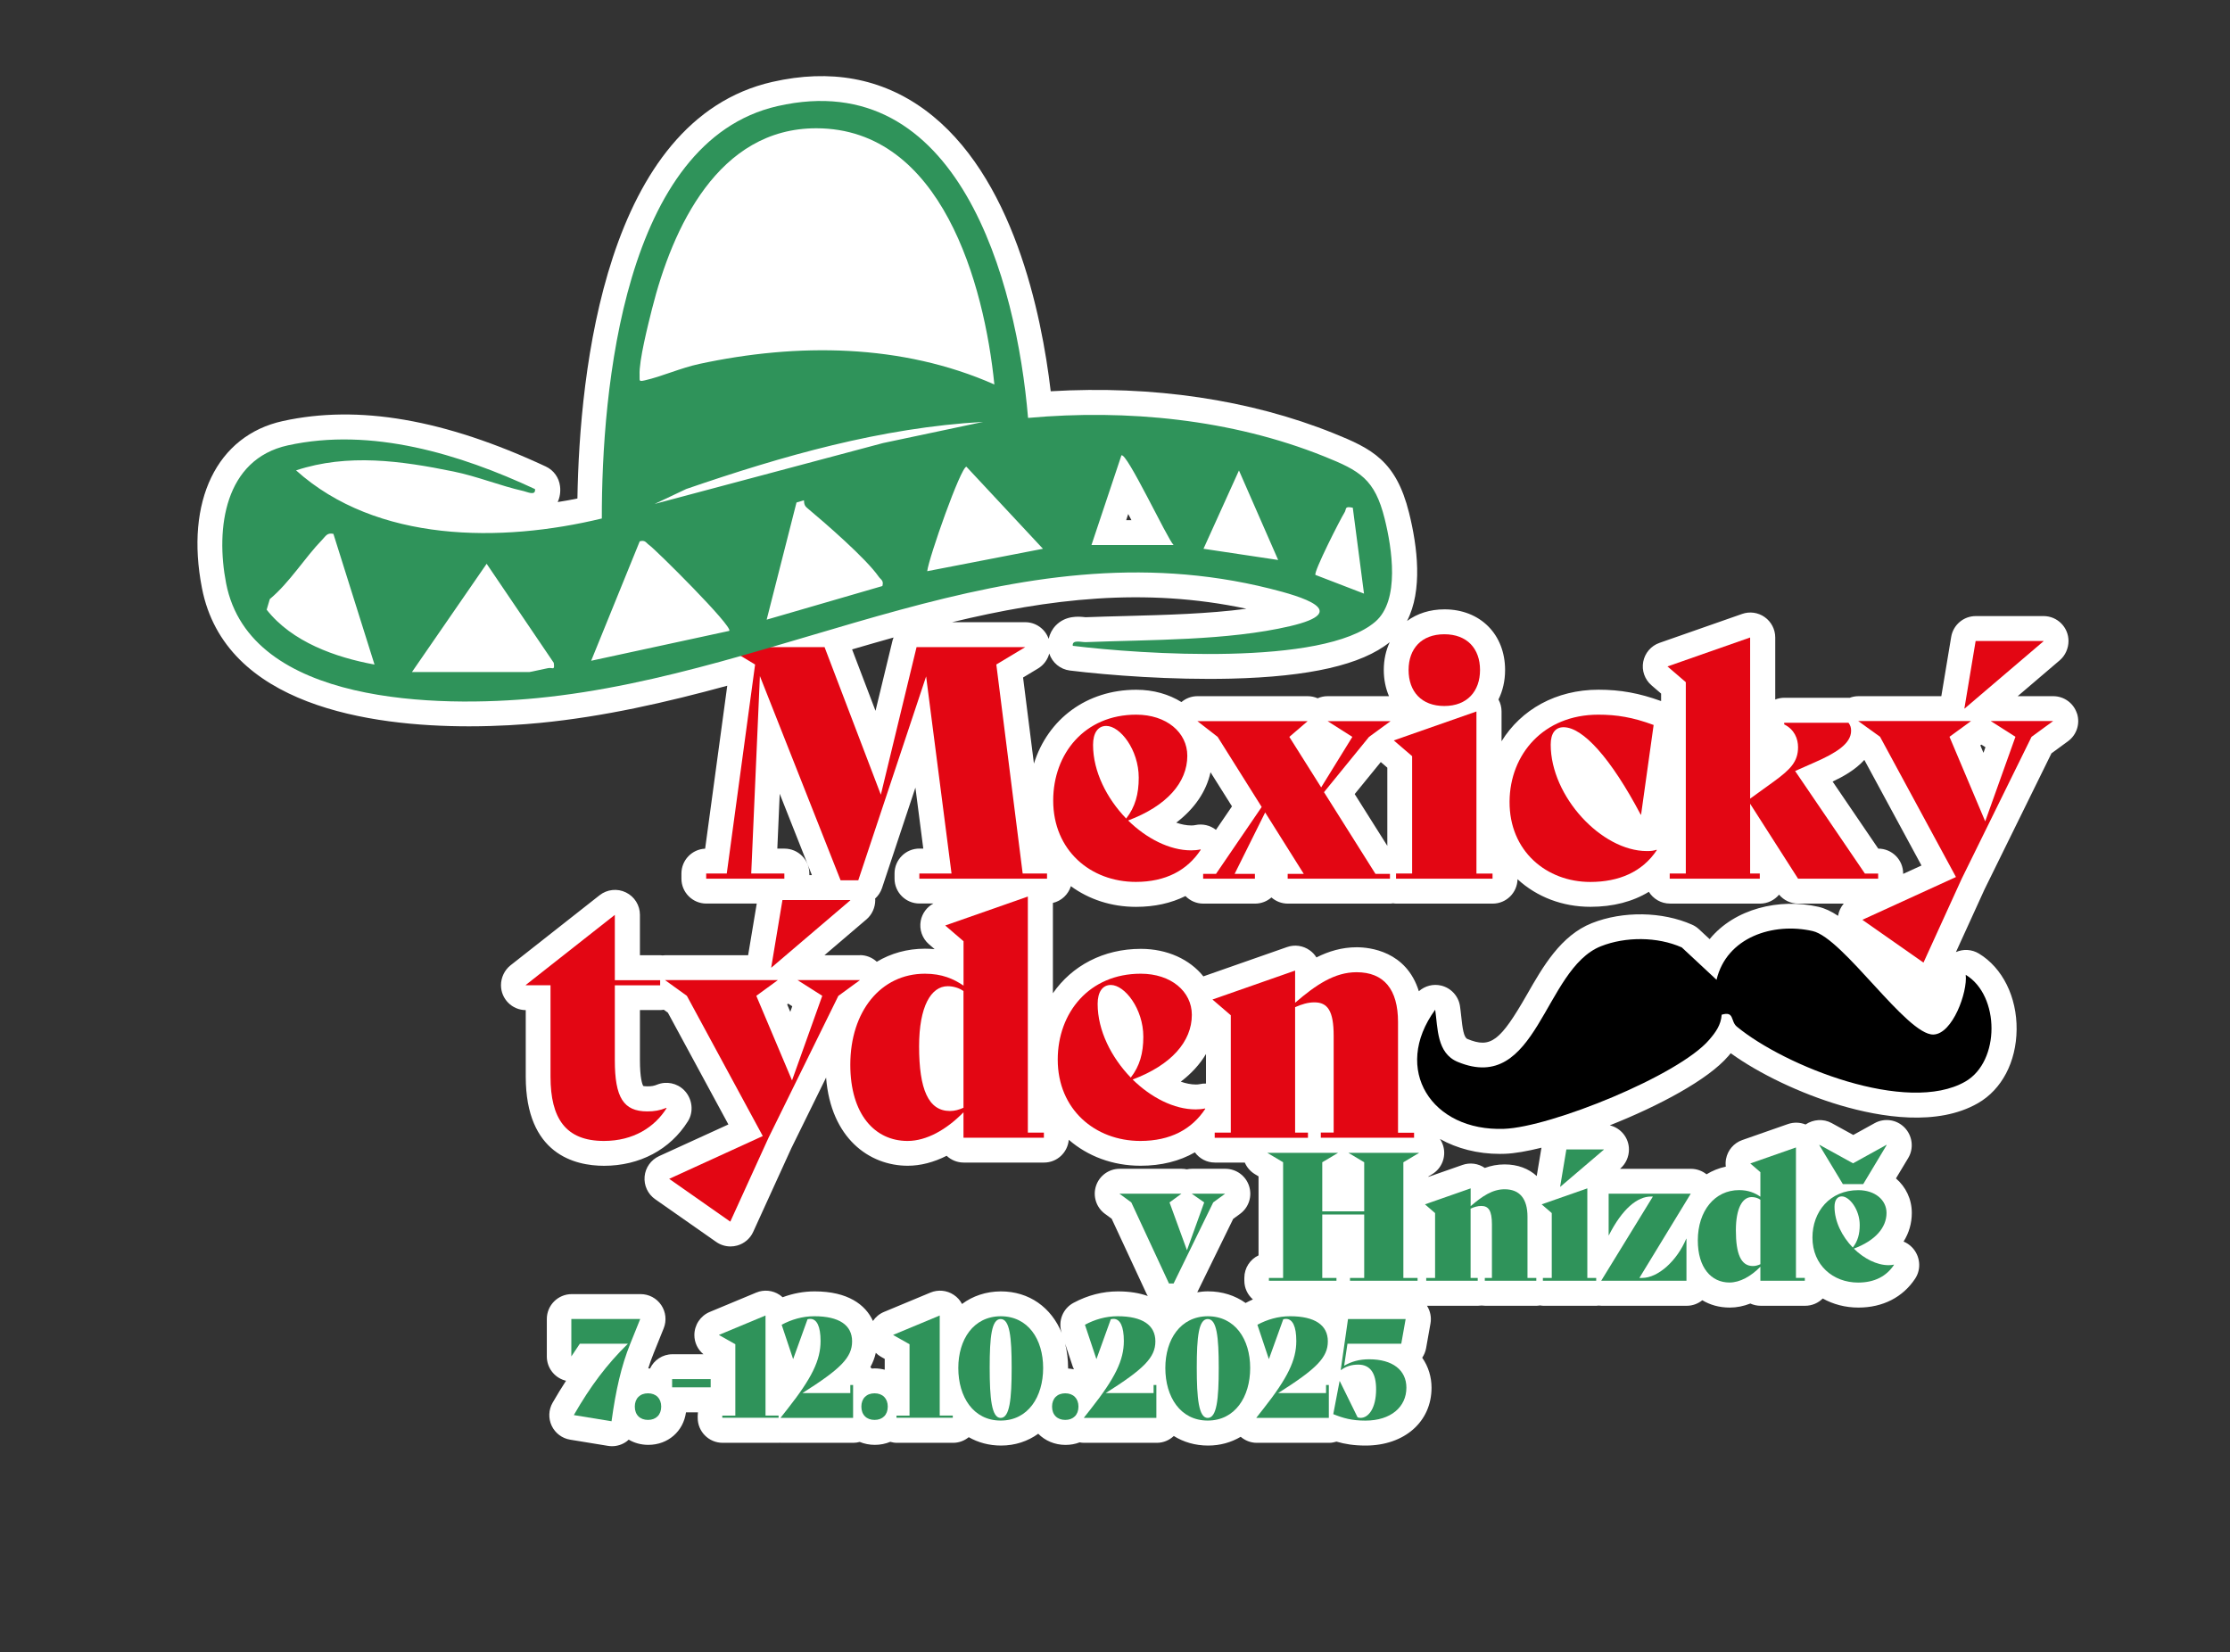
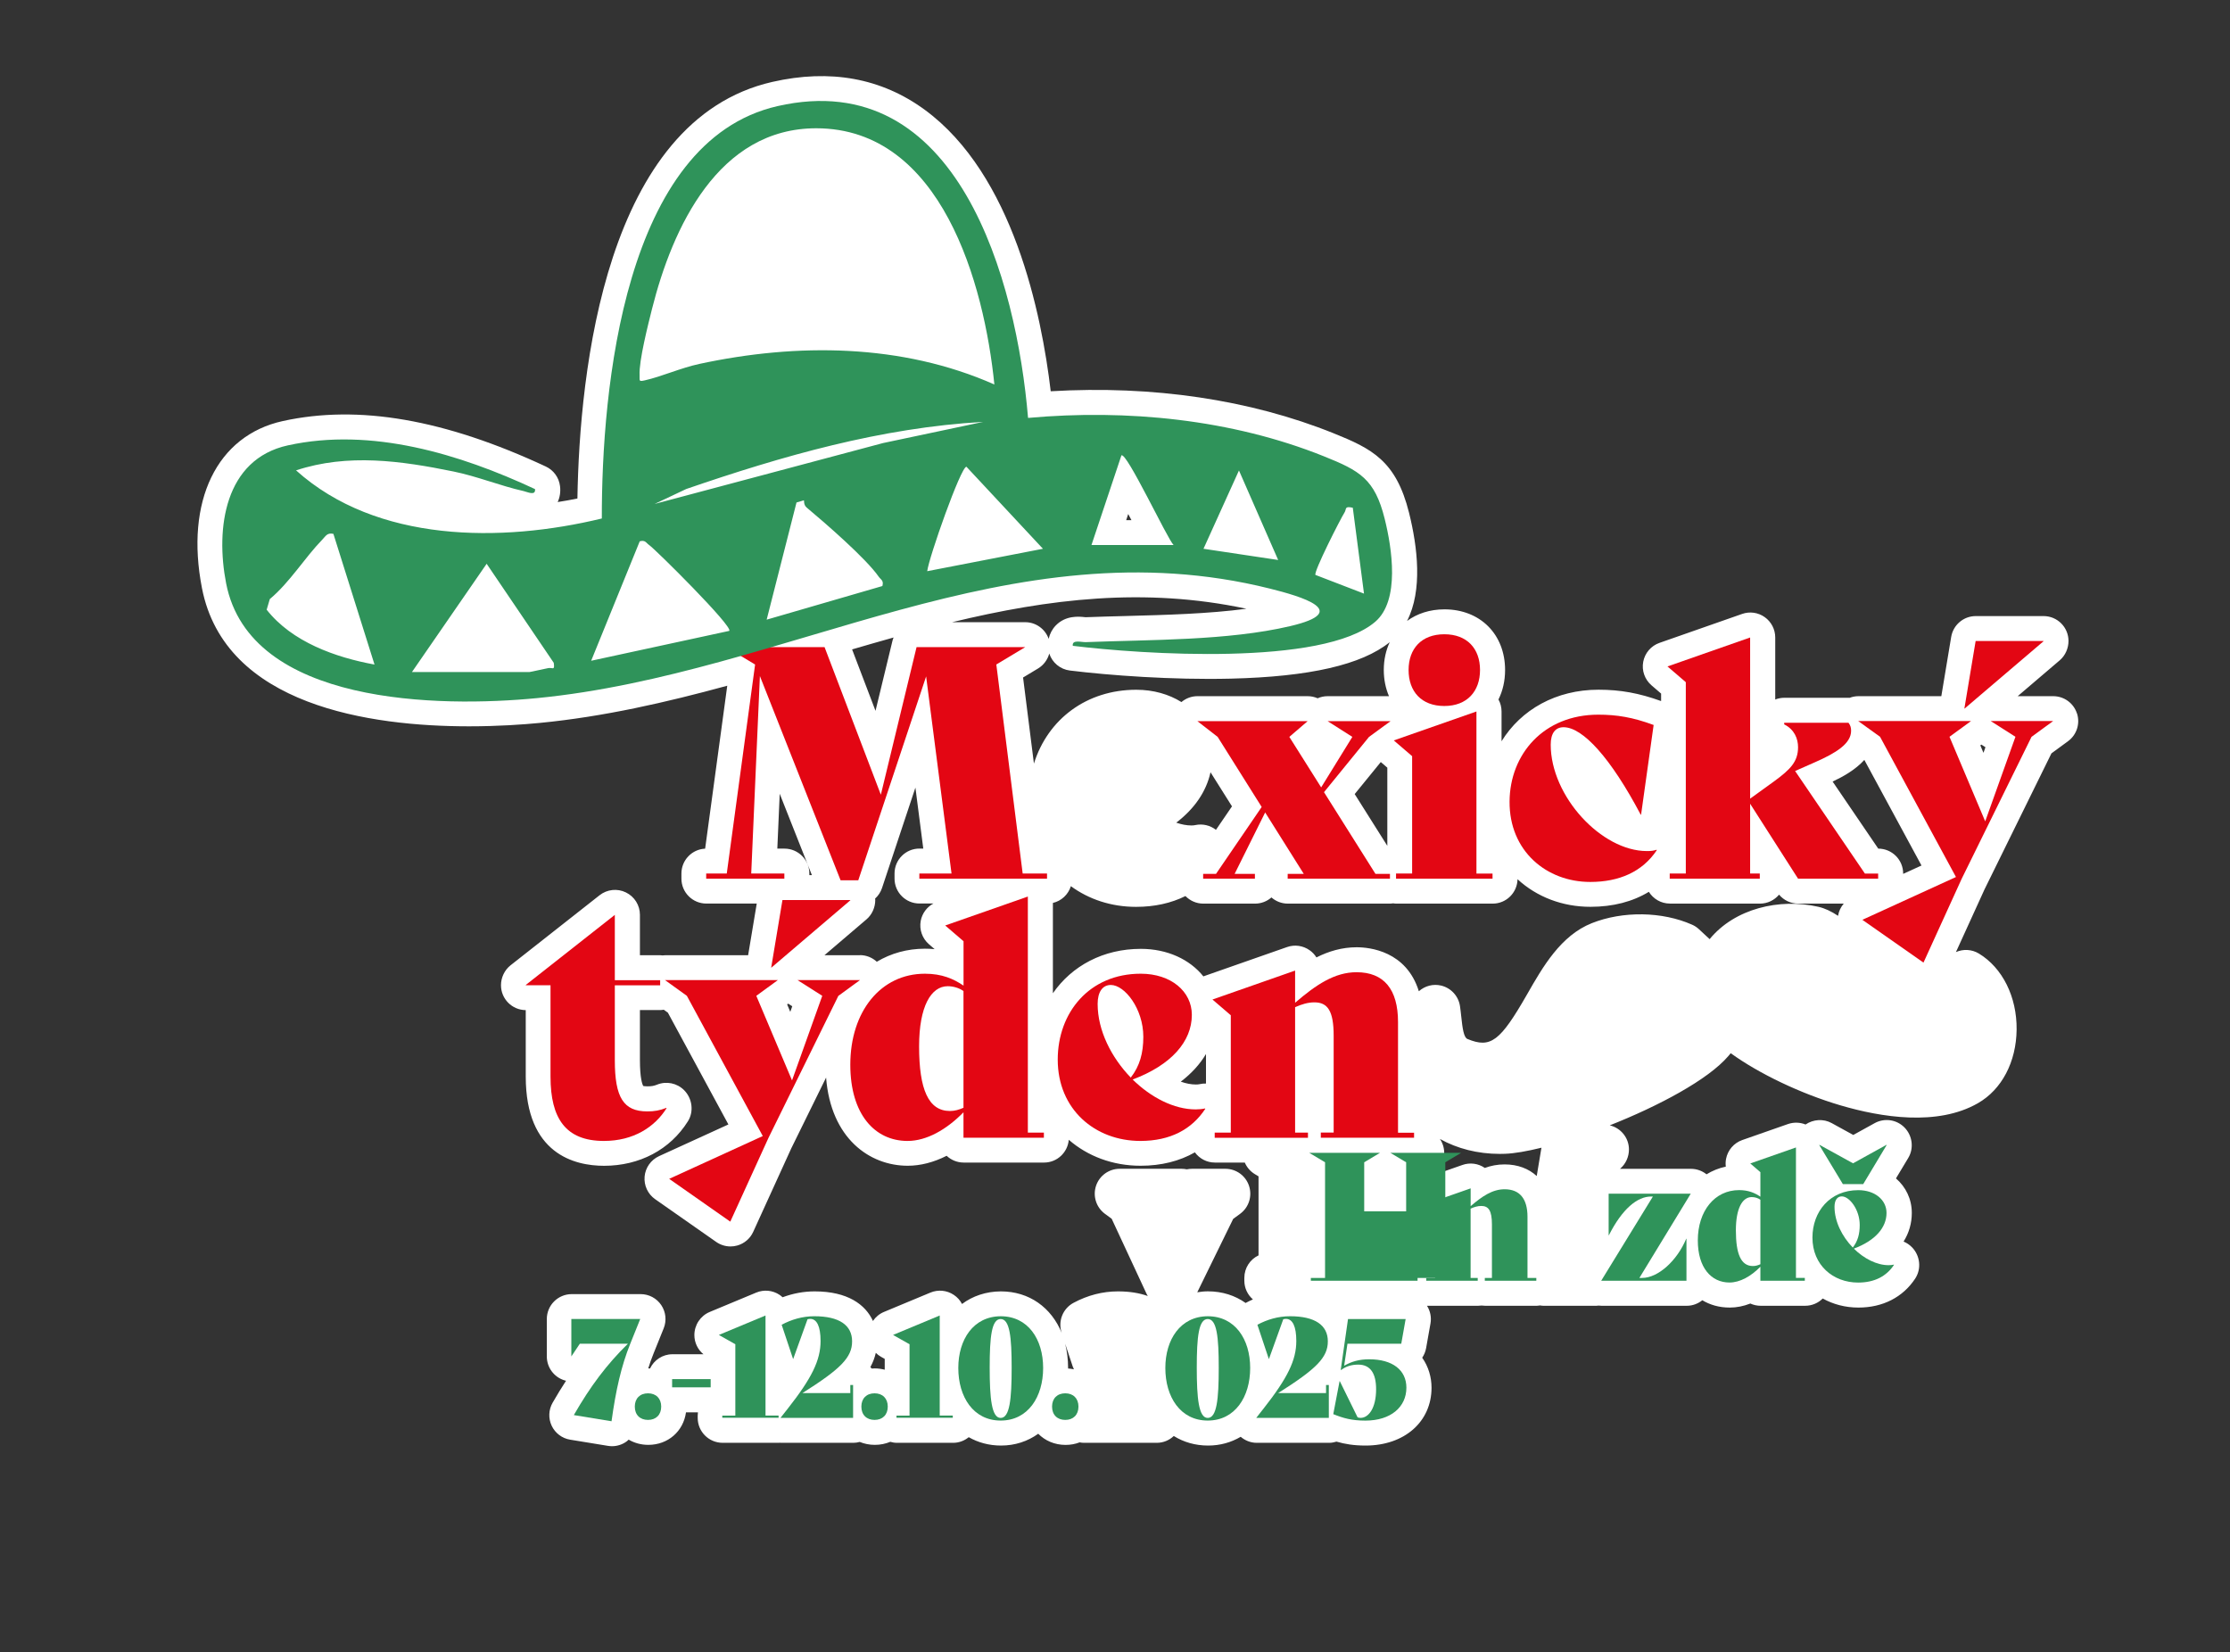
<svg xmlns="http://www.w3.org/2000/svg" id="Vrstva_1" viewBox="0 0 447.65 331.69">
  <rect x="0" y="0" width="447.65" height="331.69" fill="#333333" stroke="none" />
  <defs>
    <style> .st0 { fill: #fff; } .st1 { fill: #e30613; } .st2 { fill: #2f935a; } </style>
  </defs>
  <path class="st0" d="M416.92,143.2c-.67-2.06-2.59-3.45-4.75-3.45h-7.14l8.45-7.21c1.11-.95,1.75-2.4,1.75-3.87,0-2.76-2.24-5-5-5h-13.62c-2.44,0-4.53,1.77-4.93,4.18l-1.98,11.9h-16.65c-.62,0-1.21.12-1.76.33-.06,0-.12-.01-.18-.01h-12.91c-.65,0-1.27.12-1.84.35v-12.46c0-1.62-.79-3.14-2.11-4.08-1.32-.94-3.02-1.18-4.54-.64l-16.59,5.81c-1.69.59-2.93,2.04-3.26,3.79-.33,1.76.3,3.55,1.65,4.72l1.94,1.67v1.5c-4.39-1.59-8.17-2.28-12.56-2.28-8.54,0-15.56,4-19.47,10.35v-5.99c0-.85-.22-1.68-.62-2.4.86-1.72,1.33-3.72,1.33-5.92,0-7.16-5-12.17-12.17-12.17-2.93,0-5.49.85-7.51,2.33,3.16-6.15,2.11-14.85.4-21.72-2.6-10.44-7.46-12.87-15.18-15.97-16.75-6.74-36.28-9.63-56.75-8.42-1.83-15.52-7.54-43.52-25.31-56.52-8.68-6.35-18.96-8.22-30.57-5.58-33.57,7.66-38.71,58.2-39.13,83.63-1.22.25-2.55.49-3.96.71.44-.95.61-2.04.47-3.18-.2-1.72-1.28-3.22-2.85-3.95-20.32-9.48-37.6-12.47-52.8-9.13-13.25,2.91-19.63,16.07-16.23,33.53,4.6,23.65,33.87,27.75,53.62,27.75,5.85,0,10.87-.36,14.16-.68,12.89-1.25,25.43-4.13,37.67-7.47l-4.44,32.71c-2.65.12-4.76,2.31-4.76,4.99v1.03c0,2.76,2.24,5,5,5h10.12l-1.73,10.37h-16.65c-.18,0-.36.02-.54.04-.14-.01-.28-.04-.43-.04h-4.1v-8.11c0-1.92-1.09-3.66-2.82-4.5-1.72-.84-3.77-.62-5.28.57l-17.88,14.07c-1.2.95-1.91,2.46-1.91,3.99,0,2.75,2.22,4.98,4.97,5v13.34c0,15.58,9.85,17.91,15.72,17.91,7.13,0,13.27-3.25,16.83-8.93,1.24-1.97.88-4.61-.77-6.26-1.41-1.41-3.54-1.85-5.39-1.11-.67.27-1.14.35-1.95.35-.47,0-.74-.04-.87-.08-.17-.32-.65-1.56-.65-5.19v-10.04h4.1c.24,0,.46-.04.69-.07l.82.59,12.15,22.44-13.92,6.36c-1.63.75-2.74,2.31-2.9,4.09-.16,1.79.64,3.52,2.11,4.55l12.27,8.59c.85.59,1.85.9,2.87.9.44,0,.88-.06,1.32-.18,1.43-.39,2.62-1.4,3.23-2.75l7.65-16.78,6.98-14.19c.96,12.2,8.71,17.7,16.39,17.7,2.57,0,5.22-.69,7.81-2,.89.84,2.1,1.36,3.42,1.36h16.14c2.61,0,4.73-2.01,4.96-4.57,3.77,3.27,8.77,5.21,14.41,5.21,4.15,0,7.81-.92,10.9-2.69.91,1.24,2.36,2.05,4.02,2.05h6c.41.95,1.1,1.77,2.03,2.33l.73.44v15.86c-1.69.8-2.85,2.52-2.85,4.52v.57c0,1.5.67,2.83,1.72,3.75-.47.21-.94.43-1.4.68-.02.01-.04.03-.06.04-2.11-1.5-4.68-2.34-7.58-2.34-.73,0-1.44.08-2.13.19l7.21-14.73,1.39-1.02c1.75-1.28,2.47-3.53,1.8-5.59-.67-2.06-2.59-3.45-4.75-3.45h-6.71c-.35,0-.7.04-1.04.11-.33-.07-.68-.11-1.03-.11h-12.45c-2.16,0-4.08,1.39-4.75,3.45-.67,2.06.06,4.31,1.8,5.59l1.35.99,7.02,15.1c.07.14.15.28.23.41-1.64-.59-3.62-.93-5.99-.93-3.07,0-6.07.77-8.92,2.3-2.15,1.15-3.15,3.68-2.38,5.99l.03.09c-2.09-5.14-6.54-8.38-12.24-8.38-2.99.02-5.65.93-7.79,2.53-.38-.73-.94-1.36-1.65-1.83-1.39-.93-3.15-1.1-4.69-.46l-9.34,3.89c-.91.38-1.67,1.02-2.2,1.81-1.5-3.29-5.07-5.94-11.7-5.94-2.19,0-4.34.4-6.44,1.18-.19-.17-.39-.34-.6-.48-1.39-.93-3.15-1.1-4.69-.46l-9.34,3.89c-1.87.78-3.08,2.62-3.08,4.64,0,1.51.68,2.91,1.82,3.85h-6.22c-1.99,0-3.7,1.17-4.5,2.86-.12,0-.23-.02-.35-.02,0,0,0,0-.01,0,.33-1.06.69-2.07,1.09-3.05l2.01-4.99c.62-1.54.44-3.29-.49-4.67-.93-1.38-2.48-2.2-4.14-2.2h-13.83c-2.76,0-5,2.24-5,5v7.52c0,2.2,1.44,4.15,3.55,4.79.1.03.21.06.31.08-.9,1.38-1.79,2.84-2.69,4.4-.82,1.42-.89,3.16-.19,4.64.7,1.48,2.09,2.53,3.71,2.79l7.58,1.24c.27.04.54.07.81.07,1.06,0,2.11-.34,2.97-.98.14-.1.25-.23.38-.34,1.14.67,2.48,1.05,3.95,1.05,3.97,0,7.04-2.74,7.56-6.53h2.4c-.03.22-.05.45-.05.68v.44c0,2.76,2.24,5,5,5h11.3c.07,0,.14-.02.21-.02.07,0,.14.02.21.02h14.55c.44,0,.85-.07,1.25-.18.93.38,1.95.59,3.05.59s2.15-.22,3.09-.61c.42.12.86.2,1.32.2h11.3c1.19,0,2.27-.43,3.13-1.13,1.89,1.08,4.08,1.68,6.49,1.68,2.82,0,5.36-.86,7.46-2.37,1.37,1.39,3.29,2.24,5.49,2.24,1.01,0,1.95-.18,2.82-.51.3.06.61.09.93.09h14.55c1.33,0,2.52-.52,3.42-1.37,1.97,1.23,4.3,1.92,6.89,1.92,2.42,0,4.63-.63,6.54-1.76.87.74,1.99,1.21,3.22,1.21h14.55c.51,0,1-.1,1.46-.24,1.68.49,3.5.79,5.84.79,7.8,0,13.24-4.78,13.24-11.61,0-2.11-.61-4.23-1.87-6.02.38-.57.65-1.21.78-1.92l.88-4.96c.22-1.24-.04-2.5-.7-3.55h10.25c.24,0,.48-.02.71-.05.23.03.47.05.71.05h10.35c.23,0,.44-.04.66-.07.22.03.43.07.66.07h10.7c.14,0,.27-.03.4-.04.2.02.4.04.6.04h17.12c1.18,0,2.25-.43,3.11-1.11,1.53.92,3.35,1.47,5.52,1.47,1.37,0,2.76-.28,4.12-.81.63.29,1.34.45,2.08.45h8.92c1.38,0,2.63-.56,3.53-1.46,2.08,1.16,4.51,1.82,7.17,1.82,4.88,0,8.92-2.07,11.39-5.82,1.29-1.96,1-4.59-.63-6.27-.49-.51-1.07-.9-1.7-1.16,1.08-1.73,1.65-3.66,1.65-5.74,0-2.79-1.2-5.22-3.18-6.94l2.47-4.11c1.18-1.97.83-4.52-.79-6.14-1.58-1.58-4-1.92-5.96-.84l-4.29,2.37-4.33-2.38c-1.67-.92-3.71-.76-5.25.28-1.11-.45-2.37-.49-3.53-.09l-9.17,3.21c-1.69.59-2.93,2.04-3.26,3.79-.1.52-.11,1.04-.05,1.55-1.4.29-2.69.82-3.87,1.54-.87-.7-1.97-1.1-3.12-1.1h-14.25l.05-.04c1.11-.95,1.75-2.38,1.75-3.84,0-2.36-1.65-4.33-3.85-4.85,9.83-3.89,19.76-9.17,23.82-13.93.15-.18.31-.36.46-.55,5.68,4.11,14.03,8.11,22.04,10.47,8.08,2.38,19.44,4.25,27.59-.44,4.79-2.75,7.69-8.28,7.76-14.78.07-6.55-2.83-12.39-7.58-15.26-1.41-.85-3.13-.94-4.6-.29l5.74-12.59,13.43-27.3,3.33-2.44c1.75-1.28,2.47-3.53,1.8-5.59ZM398.56,149.99l-.4,1.13-.63-1.5.21-.15.83.53ZM374.25,152.55l11.47,21.19-3.68,1.68v-.07c0-2.76-2.24-5-5-5l-9.16-13.46c2.02-.95,4.55-2.33,6.37-4.35ZM335.21,181.39h18.08c1.54,0,2.92-.7,3.84-1.8.94,1.13,2.35,1.8,3.84,1.8h9.14c-.59.69-.99,1.53-1.14,2.45-1.35-.9-2.64-1.51-3.94-1.81-7.84-1.78-16.8.35-21.84,6.49l-2.14-1.99c-.41-.38-.87-.69-1.38-.91-5.99-2.66-13.89-2.78-20.12-.31-6.24,2.48-9.83,8.74-12.99,14.27-5.43,9.48-7.33,10.91-11.99,8.98-.74-.31-.99-2.15-1.24-4.52-.08-.71-.15-1.4-.25-2.06-.29-2.01-1.78-3.64-3.75-4.13-1.62-.4-3.3.05-4.51,1.13-2.51-8.08-9.9-8.83-12.48-8.83-2.95,0-5.62.8-8.08,2.04-.35-.56-.8-1.05-1.36-1.44-1.32-.94-3.02-1.18-4.54-.64l-16.59,5.81c-.07.02-.13.06-.2.08-2.71-3.39-7.22-5.53-12.55-5.53-7.55,0-13.84,3.4-17.66,8.91v-18.13c1.72-.4,3.08-1.69,3.61-3.36,3.58,2.62,8.07,4.15,13.08,4.15,3.71,0,7.04-.74,9.92-2.17.91.93,2.17,1.52,3.58,1.52h10.39c1.26,0,2.41-.47,3.29-1.24.88.77,2.03,1.24,3.29,1.24h20.53c.21,0,.41-.04.61-.06.2.03.4.06.61.06h19.37c2.73,0,4.93-2.18,4.99-4.9,3.88,3.57,9.03,5.54,14.64,5.54,4.52,0,8.47-1.03,11.72-3.01.88,1.41,2.44,2.36,4.23,2.36ZM172.64,191.75h-7.14l8.45-7.21c1.11-.95,1.75-2.4,1.75-3.87,0-.1-.02-.19-.03-.29.62-.56,1.1-1.27,1.38-2.1l6.71-20.18,1.58,12.24h-.77c-2.76,0-5,2.24-5,5v1.03c0,2.76,2.24,5,5,5h2.8c-1.31.71-2.25,1.97-2.54,3.46-.33,1.76.3,3.55,1.65,4.72l1.14.98c-.62-.06-1.27-.09-1.95-.09-3.58,0-6.85.94-9.66,2.62-.9-.83-2.1-1.33-3.38-1.33ZM157.46,170.35h-1.42l.48-11.01,6.46,16.33h-.51v-.32c0-2.76-2.24-5-5-5ZM210.51,128.24c-.7-1.98-2.57-3.34-4.7-3.34h-14.7c19.36-4.68,38.62-7.07,59.1-2.7-7.7,1.02-16.12,1.24-24.32,1.46-2.72.07-5.39.14-7.96.24-.07,0-.14-.01-.21-.02-1.13-.12-3.79-.39-5.79,1.68-.72.75-1.2,1.67-1.42,2.68ZM278.49,169.79l-6.55-10.39,5.24-6.43,1.31,1.13v15.7ZM247.3,161.88l-3.21,4.7c-1.17-.92-2.7-1.27-4.17-.95-.21.05-.5.07-.78.07-.95,0-1.97-.2-3.02-.56,3.67-2.8,6.03-6.25,6.88-10.12l4.31,6.85ZM179.13,128.73l-3.38,13.96-4.7-12.33c2.79-.82,5.56-1.61,8.33-2.39-.1.24-.19.49-.25.75ZM227.13,104.42h-1.06l.41-1.24c.23.43.44.85.65,1.24ZM278.81,139.75h-12.31c-.71,0-1.38.15-2,.42-.62-.27-1.3-.42-2-.42h-22.14c-1.2,0-2.32.44-3.2,1.18-2.5-1.56-5.61-2.47-9.07-2.47-9.98,0-17.76,5.92-20.54,14.82l-2.18-17.28,3.01-1.81c1.14-.69,1.92-1.78,2.25-3,.59,1.82,2.19,3.17,4.14,3.41,7.89.97,20.52,1.91,32.27,1.63,15.86-.38,26.3-2.78,31.93-7.32-.76,1.64-1.19,3.51-1.19,5.57,0,1.93.37,3.7,1.04,5.26ZM159.04,201.99l-.4,1.13-.63-1.5.21-.15.83.53ZM240.83,217.63c-.21.05-.5.07-.78.07-.95,0-1.97-.2-3.02-.57,2.15-1.64,3.85-3.51,5.06-5.55v5.93c-.42-.01-.84.02-1.26.12ZM215.37,274.38c.06.17.14.33.21.49-.38-.08-.77-.13-1.17-.16,0-.03,0-.06,0-.1,0-1.73-.21-3.36-.59-4.87l1.54,4.63ZM177.6,272.77v2.18c-.64-.16-1.32-.26-2.03-.26-.2,0-.4.01-.59.03-.09-.1-.16-.21-.26-.3.5-.9.86-1.85,1.09-2.85.31.31.67.58,1.06.8l.73.41ZM308.49,236.08c-1.63-1.5-3.83-2.34-6.46-2.34-1.44,0-2.75.26-3.97.71-1.31-.91-2.98-1.13-4.49-.6l-6.83,2.39v-.08l.73-.44c1.93-1.15,2.86-3.45,2.26-5.62-.15-.53-.38-1.03-.68-1.47,3.44,1.93,7.57,3,12.03,3,.35,0,.7,0,1.05-.02,1.9-.07,4.42-.51,7.3-1.22l-.95,5.69Z" />
  <g>
-     <path d="M394.61,195.69c6.86,4.14,6.94,17.38-.09,21.42-11.65,6.69-36.23-3.08-45.87-11.03-1.3-1.07-.43-3.17-3.04-2.39-.15,2.08-1.19,3.5-2.49,5.02-6.14,7.19-31.83,17.55-41.19,17.89-14.54.54-22.57-11.92-13.83-23.91.54,3.66.29,8.72,4.52,10.47,16.04,6.66,17.23-18.64,28.74-23.21,4.94-1.96,11.36-1.94,16.24.23l6.98,6.5c2.02-8.54,11.35-11.59,19.3-9.78,6.13,1.39,18.87,20.91,24.23,20.77,3.84-.1,6.89-8.51,6.49-11.98Z" />
    <g>
      <path class="st1" d="M210.18,175.35v1.03h-25.63v-1.03h6.46l-5.1-39.57-13.62,40.93h-3.55l-16.2-41-1.74,39.64h6.65v1.03h-15.69v-1.03h4.13l5.68-41.9v-.06l-5.81-3.49h19.76l11.3,29.63,7.17-29.63h21.82l-5.81,3.49,5.29,41.96h4.91Z" />
-       <path class="st1" d="M241.05,170.57c-2.71,4.13-7.04,6.46-13.04,6.46-9.1,0-16.59-6.33-16.59-16.33,0-9.43,6.33-17.24,16.66-17.24,6.07,0,10.26,3.55,10.26,8.26,0,5.36-4.13,10.07-11.88,12.98,3.68,3.62,8.33,6,12.65,6,.65,0,1.29-.06,1.87-.19l.06.06ZM219.42,149.53c0,5.36,2.78,10.78,6.65,14.78,1.81-2.32,2.52-4.91,2.52-8.2,0-5.62-3.74-10.39-6.52-10.39-1.68,0-2.65,1.42-2.65,3.81Z" />
      <path class="st1" d="M276.11,175.42h2.91v.97h-20.53v-.97h3.23l-7.75-12.33-6.13,12.33h4.07v.97h-10.39v-.97h2.58l9.17-13.43-8.84-14.07-4.07-3.16h22.14l-3.68,3.16,6.39,10.14,6.26-10.14-4.97-3.16h12.65l-4.33,3.16-9.04,11.1,10.33,16.4Z" />
      <path class="st1" d="M280.24,175.35h3.23v-23.56l-3.68-3.16,16.59-5.81v32.54h3.23v1.03h-19.37v-1.03ZM282.76,134.49c0-4.26,2.58-7.17,7.17-7.17s7.17,2.9,7.17,7.17-2.58,7.23-7.17,7.23-7.17-2.91-7.17-7.23Z" />
      <path class="st1" d="M303.03,160.89c.06-9.49,6.84-17.43,17.82-17.43,3.68,0,6.91.52,11.1,2.07l-2.52,18.01h-.07c-6-11.36-11.62-17.56-15.49-17.56-1.61,0-2.58,1.16-2.58,3.49,0,10.39,10.2,21.37,19.3,21.37.84,0,1.36-.06,1.94-.26l.06.07c-2.91,4.39-7.62,6.39-13.36,6.39-8.78,0-16.27-6.2-16.2-16.14Z" />
      <path class="st1" d="M377.02,175.35v1.03h-16.08l-9.62-15.04v14.01h1.94v1.03h-18.08v-1.03h3.23v-38.41l-3.68-3.16,16.59-5.81v32.35l4.91-3.55c3.16-2.32,4.71-3.88,4.71-6.78,0-1.68-.71-3.55-2.78-4.58v-.32h12.91c.39.52.52.97.52,1.61,0,2.58-3.03,4.46-7.3,6.33l-3.94,1.74,14.01,20.59h2.65Z" />
      <path class="st1" d="M412.14,144.75l-4.33,3.16-14.01,28.47-7.68,16.85-12.27-8.59,18.79-8.59-15.24-28.15-4.39-3.16h22.66l-4.33,3.16,7.17,16.98,6.07-16.98-4.97-3.16h12.52ZM394.39,142.23h-.06l2.26-13.56h13.62v.06l-15.82,13.49Z" />
    </g>
    <g>
      <path class="st1" d="M133.82,222.44c-2.39,3.81-6.65,6.59-12.59,6.59-7.68,0-10.72-4.52-10.72-12.91v-18.34h-4.97v-.06l17.88-14.07v13.11h9.1v1.03h-9.1v15.04c0,7.49,1.74,10.27,6.52,10.27,1.42,0,2.52-.19,3.81-.71l.06.06Z" />
      <path class="st1" d="M172.62,196.75l-4.33,3.16-14.01,28.47-7.68,16.85-12.27-8.59,18.79-8.59-15.24-28.15-4.39-3.16h22.66l-4.33,3.16,7.17,16.98,6.07-16.98-4.97-3.16h12.52ZM154.87,194.23h-.06l2.26-13.56h13.62v.06l-15.82,13.49Z" />
      <path class="st1" d="M209.55,227.35v1.03h-16.14v-5.1c-3.42,3.49-7.42,5.75-11.23,5.75-6.58,0-11.49-5.36-11.49-15.3,0-10.72,6.13-18.27,14.98-18.27,3.42,0,5.75,1.03,7.75,2.39v-8.91l-3.68-3.16,16.59-5.81v47.39h3.23ZM193.41,222.38v-23.44c-.9-.64-2.07-.97-3.16-.97-3.36,0-5.75,4.07-5.75,12.07,0,8.65,1.87,12.98,6.2,12.98.97,0,1.81-.26,2.71-.65Z" />
      <path class="st1" d="M241.96,222.57c-2.71,4.13-7.04,6.46-13.04,6.46-9.1,0-16.59-6.33-16.59-16.33,0-9.43,6.33-17.24,16.66-17.24,6.07,0,10.26,3.55,10.26,8.26,0,5.36-4.13,10.07-11.88,12.98,3.68,3.62,8.33,6,12.65,6,.65,0,1.29-.06,1.87-.19l.06.06ZM220.34,201.53c0,5.36,2.78,10.78,6.65,14.78,1.81-2.32,2.52-4.91,2.52-8.2,0-5.62-3.74-10.39-6.52-10.39-1.68,0-2.65,1.42-2.65,3.81Z" />
      <path class="st1" d="M283.86,227.35v1.03h-18.72v-1.03h2.58v-19.43c0-5.04-1.23-6.71-3.87-6.71-1.29,0-2.58.39-3.87.97v25.18h2.58v1.03h-18.72v-1.03h3.23v-23.56l-3.68-3.16,16.59-5.81v6.46c4.2-3.62,7.94-6.13,12.33-6.13,5.49,0,8.33,3.42,8.33,10.01v22.21h3.23Z" />
    </g>
    <g>
-       <path class="st2" d="M245.93,239.62l-2.39,1.75-7.95,16.27h-.93l-7.56-16.27-2.39-1.75h12.45l-2.39,1.75,3.5,9.6,3.46-9.6-2.5-1.75h6.71Z" />
-       <path class="st2" d="M281.71,256.53h2.85v.57h-13.56v-.57h2.85v-12.73h-8.42v12.73h2.85v.57h-13.56v-.57h2.85v-23.22l-3.17-1.89h14.2l-3.17,1.89v9.85h8.42v-9.85l-3.17-1.89h14.2l-3.17,1.89v23.22Z" />
+       <path class="st2" d="M281.71,256.53h2.85v.57h-13.56v-.57h2.85v-12.73v12.73h2.85v.57h-13.56v-.57h2.85v-23.22l-3.17-1.89h14.2l-3.17,1.89v9.85h8.42v-9.85l-3.17-1.89h14.2l-3.17,1.89v23.22Z" />
      <path class="st2" d="M308.4,256.53v.57h-10.34v-.57h1.43v-10.74c0-2.78-.68-3.71-2.14-3.71-.71,0-1.43.21-2.14.54v13.91h1.43v.57h-10.34v-.57h1.78v-13.02l-2.03-1.75,9.17-3.21v3.57c2.32-2,4.39-3.39,6.81-3.39,3.03,0,4.6,1.89,4.6,5.53v12.27h1.78Z" />
-       <path class="st2" d="M309.72,256.53h1.78v-13.02l-2.03-1.75,9.17-3.21v17.98h1.78v.57h-10.7v-.57ZM314.43,230.74h7.53v.04l-8.74,7.45h-.04l1.25-7.49Z" />
      <path class="st2" d="M331.8,240.19h-.39c-2.71,0-5.74,2.43-8.45,7.78h-.04v-8.35h16.48l-10.31,16.91h.53c3.25,0,7.03-3.46,8.88-7.88h.04v8.45h-17.12l10.38-16.91Z" />
      <path class="st2" d="M362.3,256.53v.57h-8.92v-2.82c-1.89,1.93-4.1,3.17-6.21,3.17-3.64,0-6.35-2.96-6.35-8.45,0-5.92,3.39-10.1,8.28-10.1,1.89,0,3.17.57,4.28,1.32v-4.92l-2.03-1.75,9.17-3.21v26.18h1.78ZM353.38,253.78v-12.95c-.5-.36-1.14-.53-1.75-.53-1.86,0-3.17,2.25-3.17,6.67,0,4.78,1.03,7.17,3.42,7.17.53,0,1-.14,1.5-.36Z" />
      <path class="st2" d="M380.21,253.89c-1.5,2.28-3.89,3.57-7.21,3.57-5.03,0-9.17-3.5-9.17-9.03,0-5.21,3.5-9.52,9.2-9.52,3.35,0,5.67,1.96,5.67,4.57,0,2.96-2.28,5.57-6.56,7.17,2.03,2,4.6,3.32,6.99,3.32.36,0,.71-.04,1.03-.11l.04.04ZM369.94,237.7l-4.74-7.85.04-.04,6.74,3.71,6.71-3.71.04.04-4.71,7.85h-4.07ZM368.26,242.26c0,2.96,1.53,5.96,3.67,8.17,1-1.28,1.39-2.71,1.39-4.53,0-3.1-2.07-5.74-3.6-5.74-.93,0-1.46.79-1.46,2.1Z" />
    </g>
    <g>
      <path class="st2" d="M115.19,284.06c3.33-5.79,6.59-10.14,10.86-14.33h-9.65l-1.71,2.56v-7.52h13.83l-2.01,4.99c-1.79,4.44-2.89,9.29-3.75,15.54l-7.58-1.24Z" />
      <path class="st2" d="M127.43,282.36c0-1.65,1.05-2.67,2.65-2.67s2.65,1.02,2.65,2.67-1.05,2.67-2.65,2.67-2.65-1.02-2.65-2.67Z" />
      <path class="st2" d="M134.92,276.84h7.74v1.65h-7.74v-1.65Z" />
      <path class="st2" d="M144.99,284.17h2.62v-14.33l-3.28-1.85v-.03l9.34-3.89v20.09h2.62v.44h-11.3v-.44Z" />
      <path class="st2" d="M171.25,278.03v6.59h-14.55v-.03l1.41-1.79c4.88-6.2,6.61-9.76,6.61-13.61,0-2.92-.74-4.44-2.07-4.44-.19,0-.39.03-.55.08l-2.87,7.96h-.03l-2.29-6.86c1.96-1.05,4.16-1.71,6.56-1.71,4.99,0,7.58,1.79,7.58,5.04s-2.31,5.54-9.98,10.39h9.62v-1.63h.55Z" />
      <path class="st2" d="M172.91,282.36c0-1.65,1.05-2.67,2.65-2.67s2.65,1.02,2.65,2.67-1.05,2.67-2.65,2.67-2.65-1.02-2.65-2.67Z" />
      <path class="st2" d="M179.96,284.17h2.62v-14.33l-3.28-1.85v-.03l9.34-3.89v20.09h2.62v.44h-11.3v-.44Z" />
      <path class="st2" d="M192.37,274.61c0-5.73,3.03-10.36,8.51-10.39,5.48,0,8.52,4.6,8.52,10.39s-3.03,10.55-8.52,10.55-8.51-4.74-8.51-10.55ZM203.08,274.56c0-6.2-.39-9.78-2.21-9.78s-2.2,3.58-2.2,9.76.39,10.09,2.2,10.09,2.21-3.72,2.21-10.06Z" />
      <path class="st2" d="M211.19,282.36c0-1.65,1.05-2.67,2.65-2.67s2.65,1.02,2.65,2.67-1.05,2.67-2.65,2.67-2.65-1.02-2.65-2.67Z" />
-       <path class="st2" d="M232.13,278.03v6.59h-14.55v-.03l1.41-1.79c4.88-6.2,6.61-9.76,6.61-13.61,0-2.92-.74-4.44-2.07-4.44-.19,0-.39.03-.55.08l-2.87,7.96h-.03l-2.29-6.86c1.96-1.05,4.16-1.71,6.56-1.71,4.99,0,7.58,1.79,7.58,5.04s-2.31,5.54-9.98,10.39h9.62v-1.63h.55Z" />
      <path class="st2" d="M233.93,274.61c0-5.73,3.03-10.36,8.51-10.39,5.48,0,8.52,4.6,8.52,10.39s-3.03,10.55-8.52,10.55-8.51-4.74-8.51-10.55ZM244.65,274.56c0-6.2-.39-9.78-2.21-9.78s-2.2,3.58-2.2,9.76.39,10.09,2.2,10.09,2.21-3.72,2.21-10.06Z" />
      <path class="st2" d="M266.75,278.03v6.59h-14.55v-.03l1.41-1.79c4.88-6.2,6.61-9.76,6.61-13.61,0-2.92-.74-4.44-2.07-4.44-.19,0-.39.03-.55.08l-2.87,7.96h-.03l-2.29-6.86c1.96-1.05,4.16-1.71,6.56-1.71,4.99,0,7.58,1.79,7.58,5.04s-2.31,5.54-9.98,10.39h9.62v-1.63h.55Z" />
      <path class="st2" d="M267.64,283.87l1.27-6.64h.03l3.58,7.28c.19.08.41.11.61.11,1.57,0,3.11-1.9,3.11-5.76,0-3.14-1.13-4.93-3.58-4.93-1.43,0-2.54.39-3.44,1.08l-.08-.03,1.46-10.2h11.57l-.88,4.96h-10.8l-.66,4.41c1.46-.83,3-1.29,5.02-1.29,4.71,0,7.47,2.18,7.47,5.7,0,3.86-3.11,6.61-8.24,6.61-2.73,0-4.46-.5-6.42-1.29Z" />
    </g>
    <path class="st2" d="M206.4,83.89c19.8-1.79,40.85.27,59.37,7.71,7.2,2.89,10.2,4.54,12.19,12.54,1.47,5.91,3.1,16.37-1.88,20.66-10.48,9.02-47.12,6.52-60.73,4.84-.18-1.31,1.7-.71,2.61-.74,12.95-.51,28.48-.27,41.02-3.21,12.61-2.96,2.11-5.99-4.04-7.53-52.2-13.04-96.81,17.08-147.16,21.98-19.45,1.89-57.62,1.48-62.39-23.05-2.15-11.05-.31-24.9,12.4-27.69,16.75-3.68,34.54,1.75,49.61,8.78.16,1.41-1.51.58-2.28.4-4.72-1.06-9.28-2.95-14.07-3.93-10.52-2.15-21.23-3.66-31.62-.23,16.18,14.55,41.2,14.54,61.38,9.66-.04-25.72,4.36-75.73,35.27-82.78,36.32-8.28,48,35.2,50.29,62.57ZM199.61,77.18c-2.03-20.13-10.58-51.39-35.72-51.43-19.7-.03-28.9,19.94-33.01,36.28-.78,3.12-2.64,10.43-2.49,13.26.06,1.11-.27,1.36,1.06,1.06,3.44-.78,7.15-2.48,10.95-3.3,19.61-4.22,40.64-4.09,59.21,4.13ZM197.36,84.69c-20.5,1.15-40.34,6.85-59.6,13.47l-6.35,3,45.85-12.22,20.1-4.25ZM235.59,109.41c-1.25-1.2-9.46-18.79-10.48-17.99l-6.01,17.99h16.49ZM209.36,110.16l-15.36-16.47c-1.12,0-7.55,18.24-7.87,20.97l23.23-4.5ZM256.58,112.41l-7.87-17.97-7.12,15.72,14.99,2.25ZM161.38,100.43l-1.49.44-5.99,23.52,23.23-6.75c.31-1.13-.29-1.24-.74-1.88-2.56-3.68-10.73-10.76-14.45-13.87-.67-.56-.5-1.43-.56-1.47ZM271.56,101.92c-1.76-.37-1.2.24-1.67.97-.75,1.16-6.28,12.01-5.82,12.52l9.74,3.75-2.25-17.24ZM66.94,107.17c-1.25-.28-1.52.4-2.23,1.14-3.58,3.69-6.52,8.58-10.55,11.95l-.63,2.13c5.07,6.46,13.8,9.58,21.65,11.01l-8.25-26.23ZM146.4,126.64c.72-.93-14.79-16.33-16.1-17.24-.63-.44-.74-1.04-1.88-.74l-9.75,23.98,27.73-6ZM82.69,134.9h23.61c.19,0,2.89-.63,3.72-.78.94-.18,1.37.58,1.14-1.07l-13.47-19.88-15,21.74Z" />
  </g>
</svg>